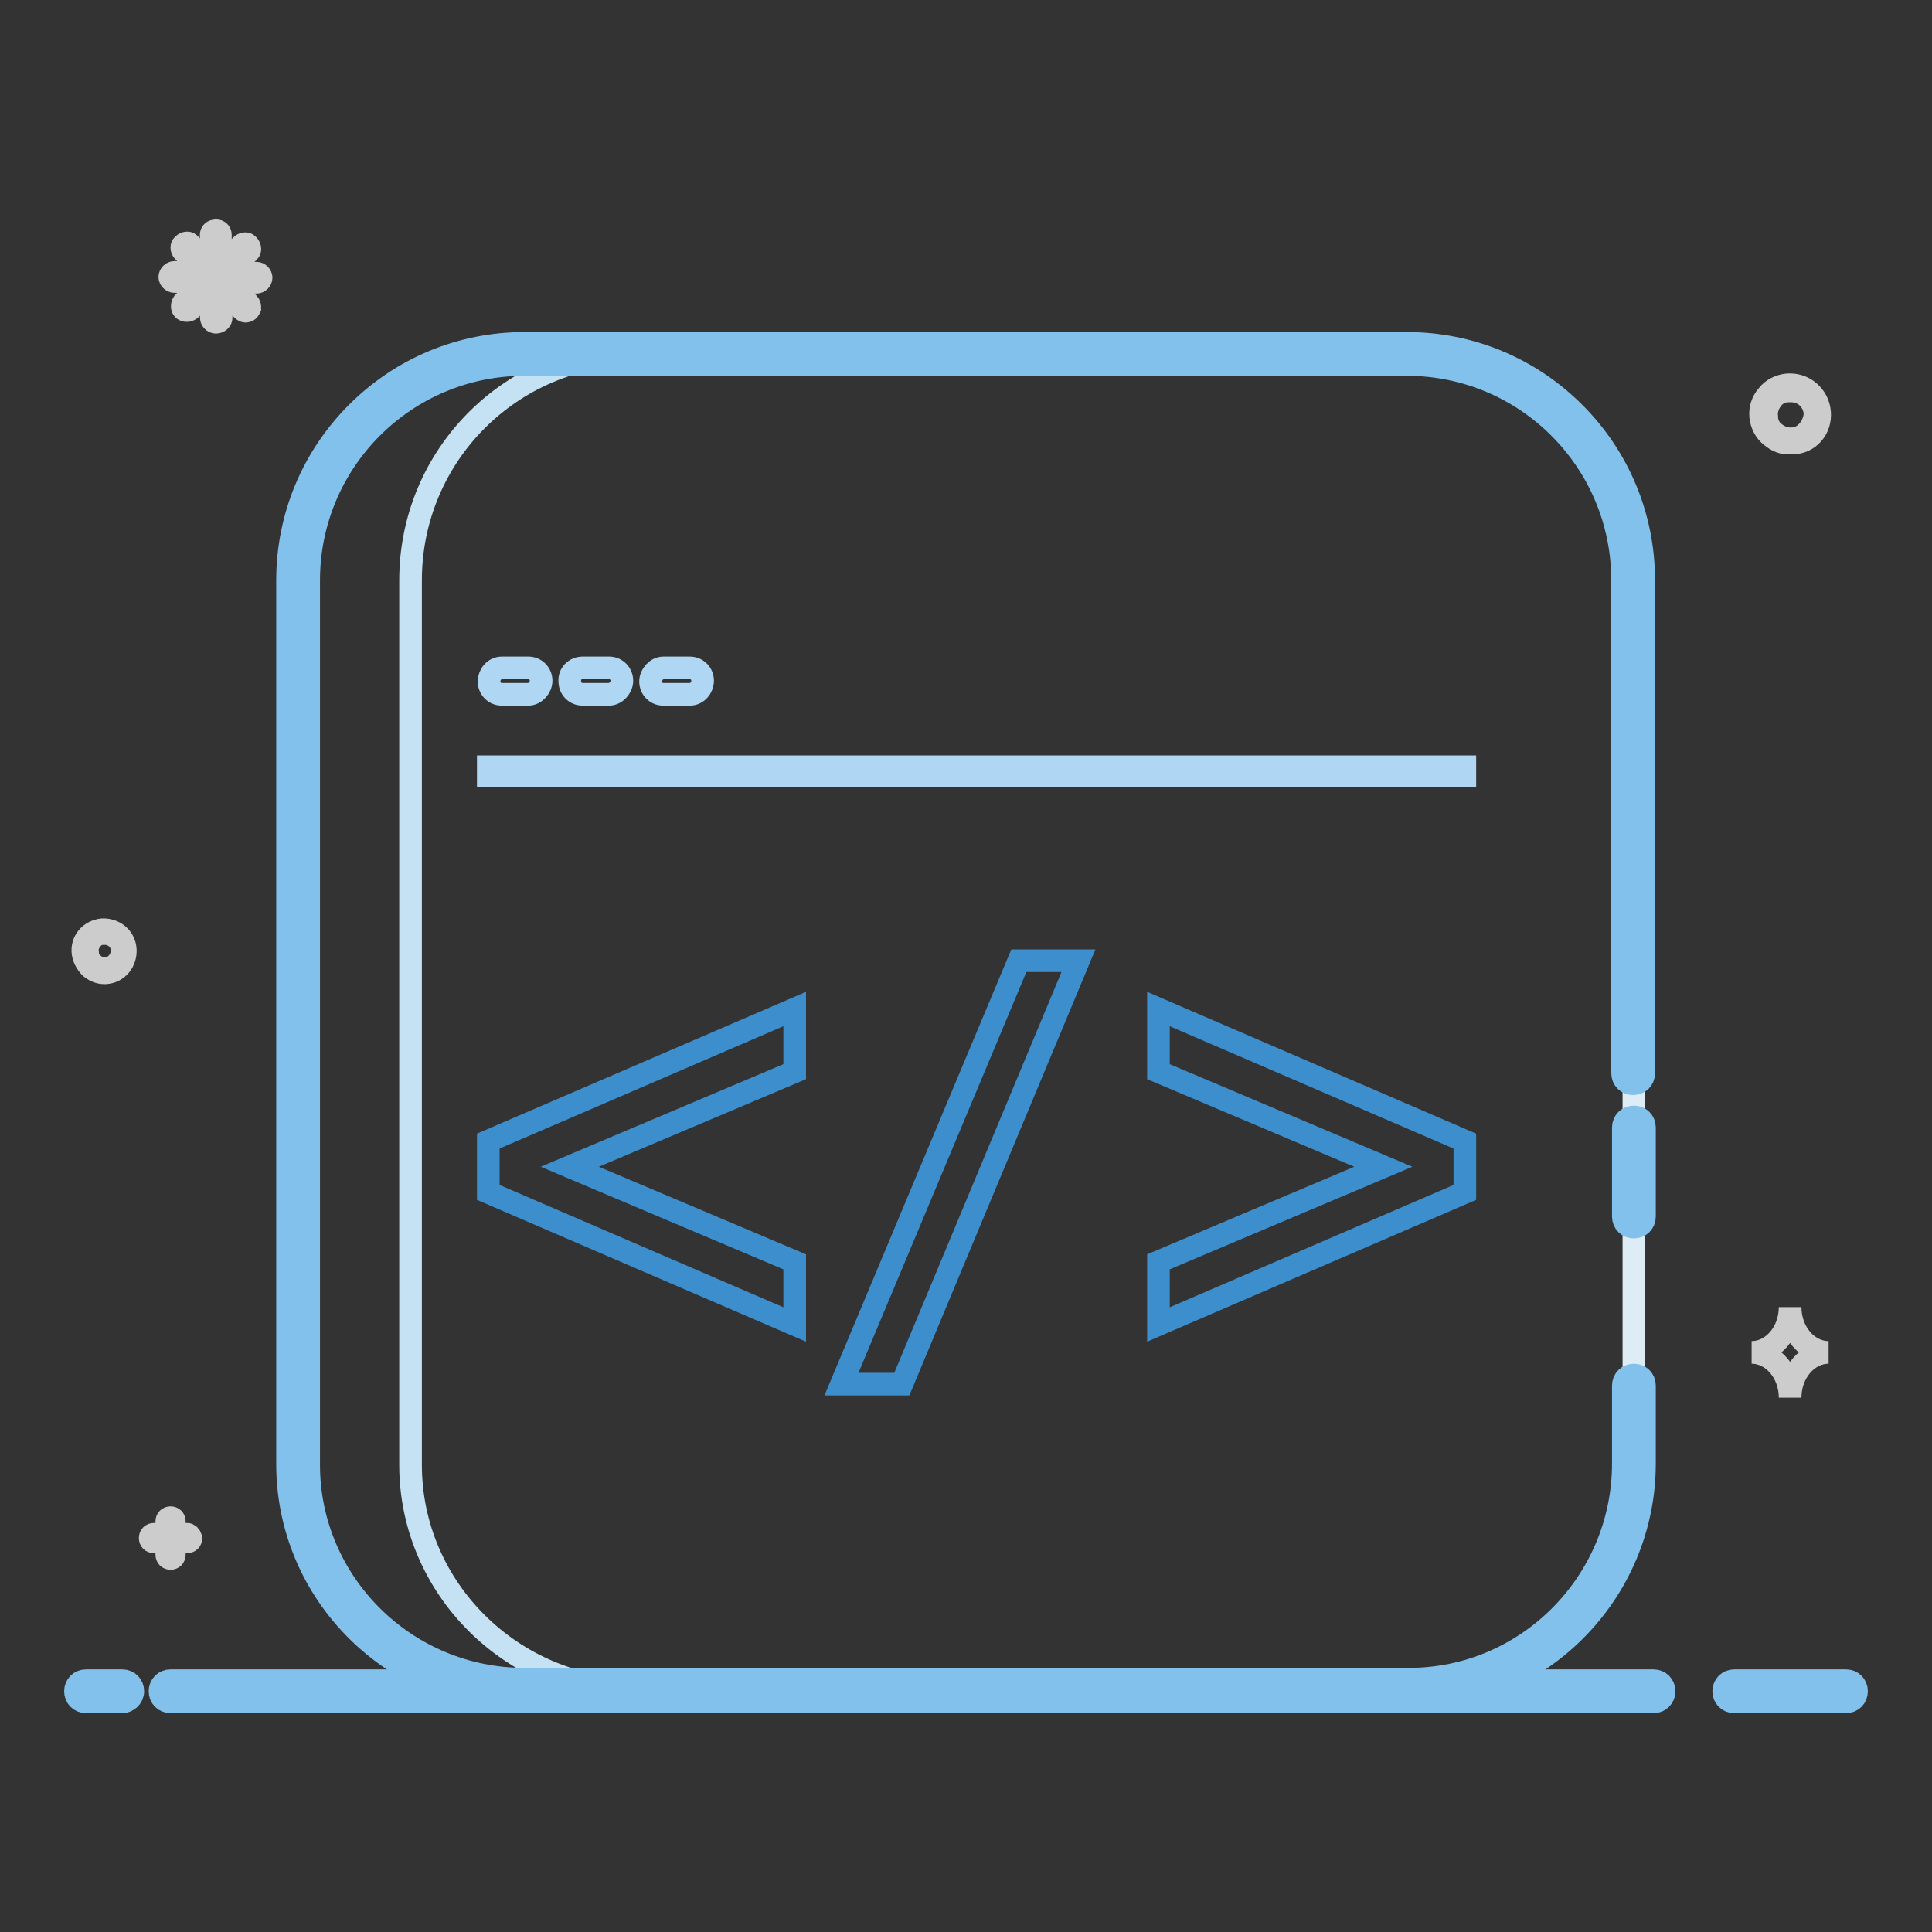
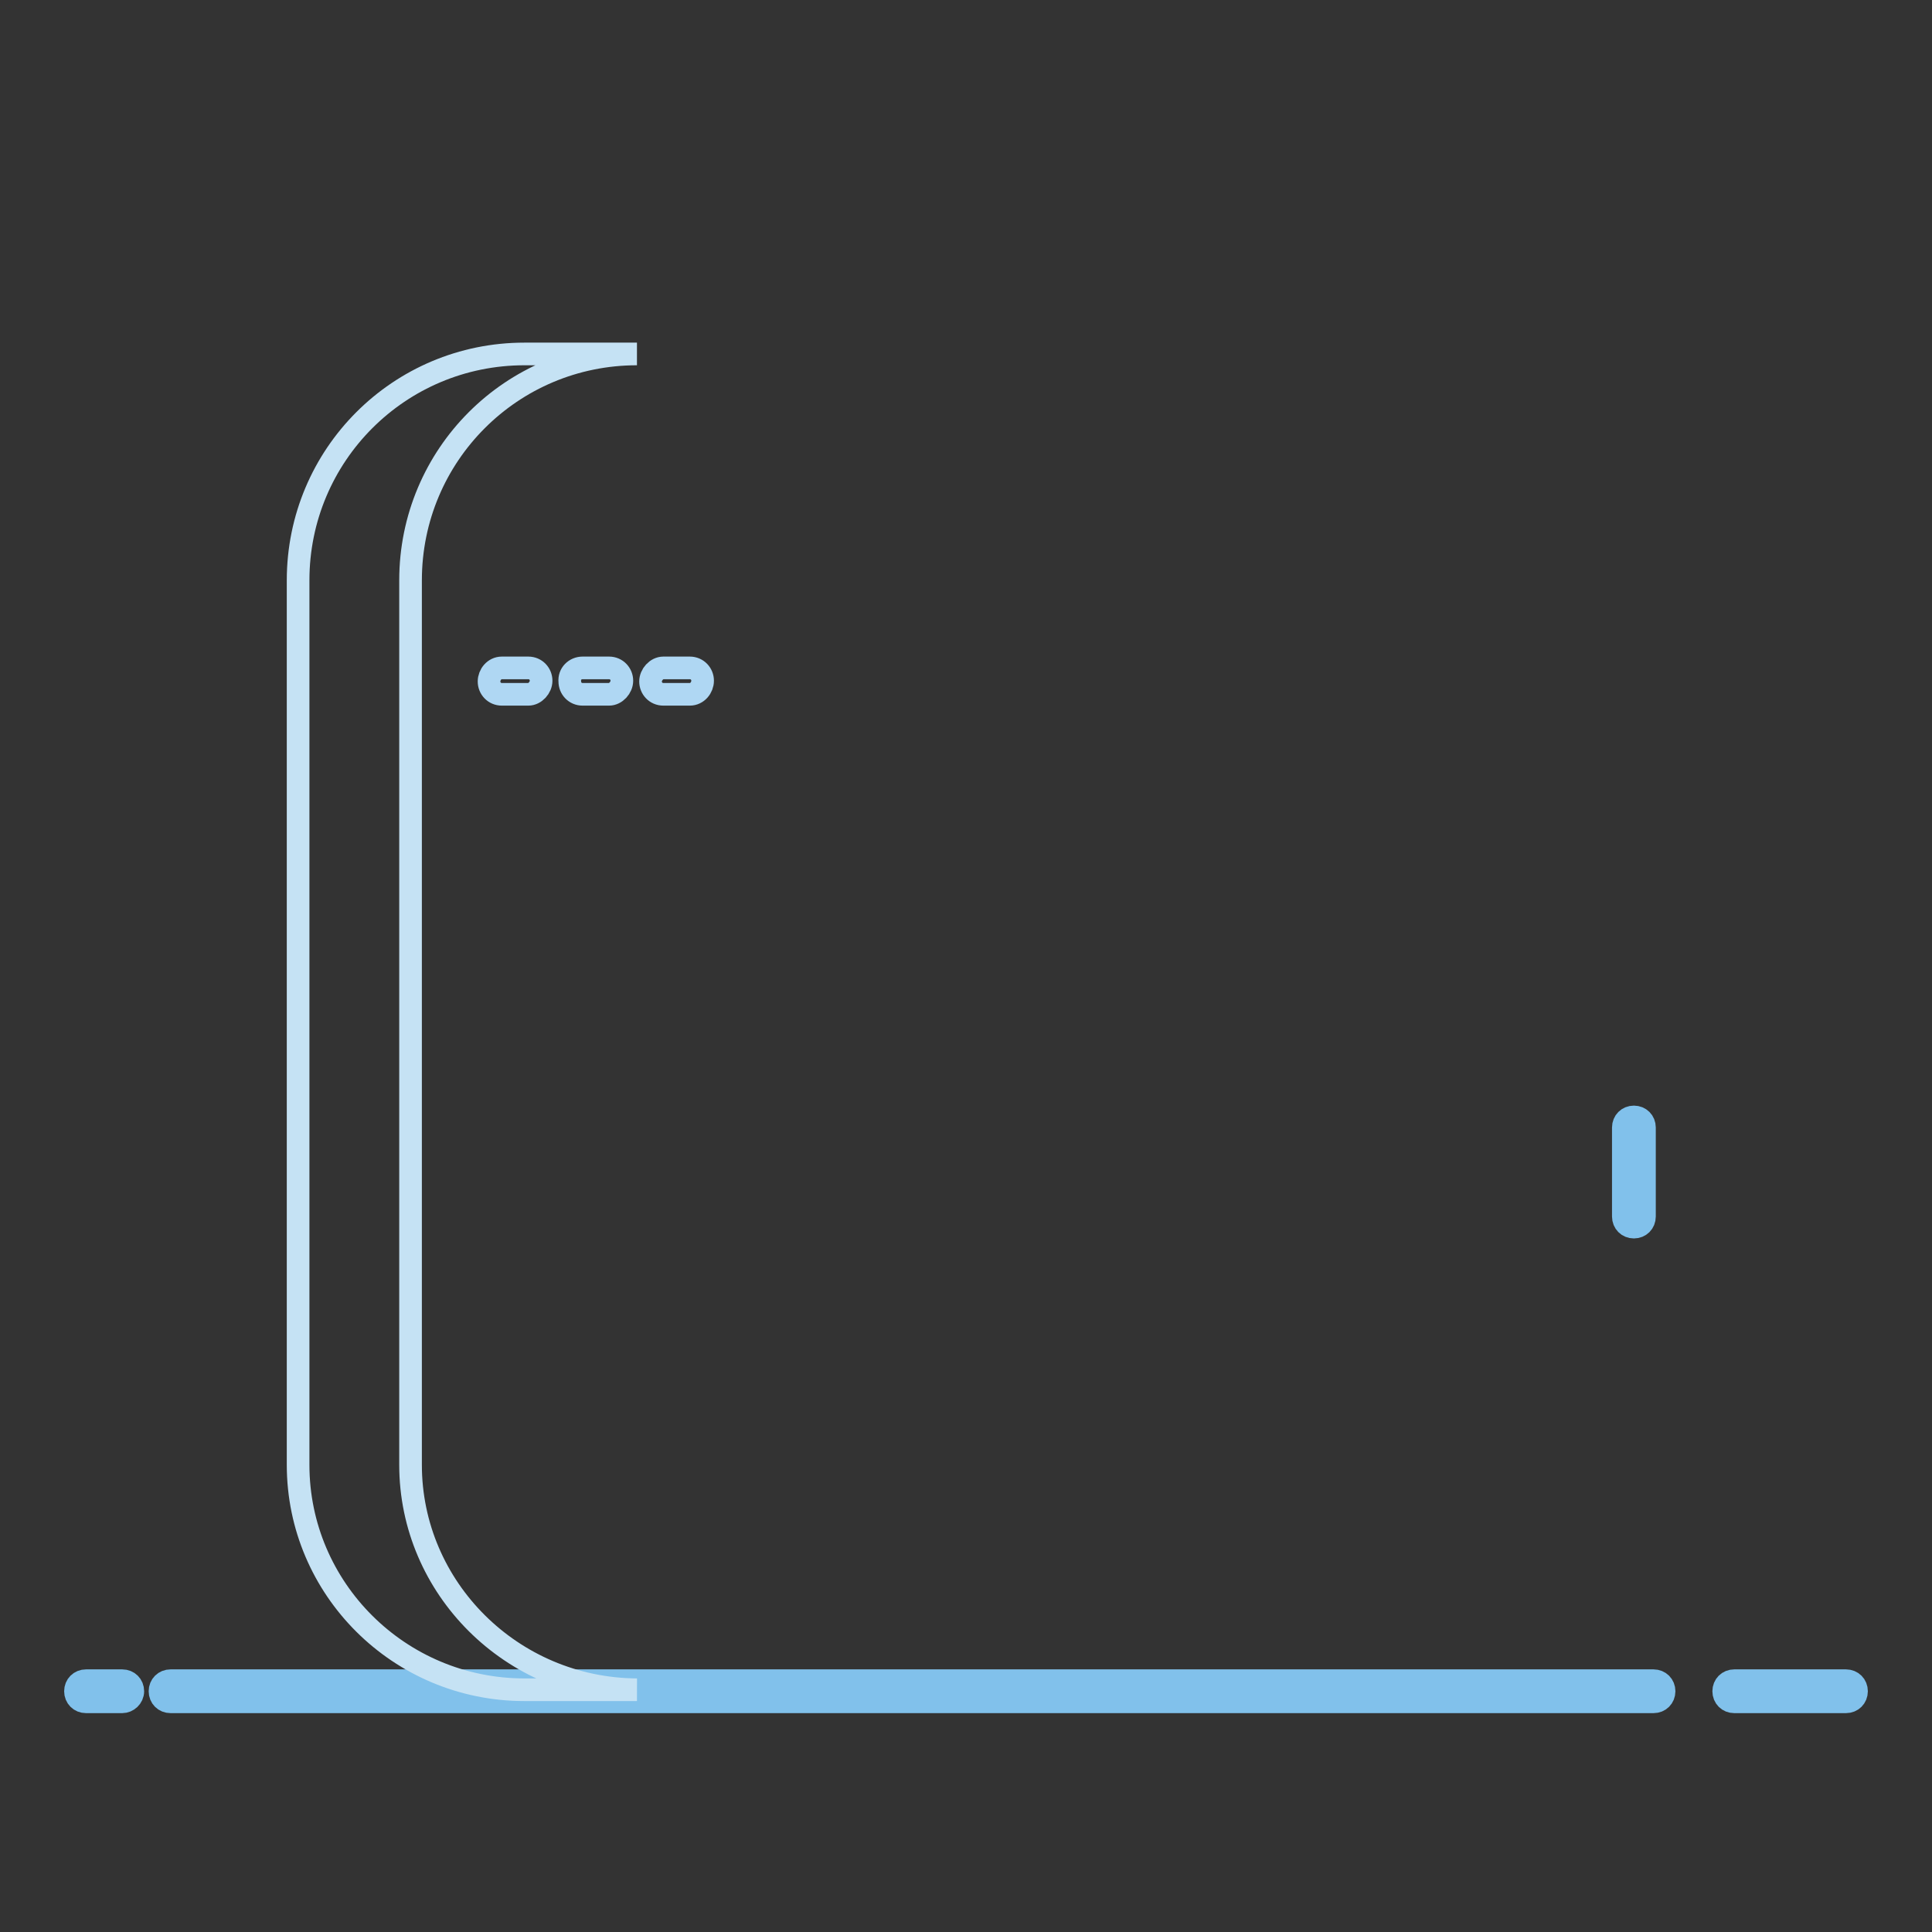
<svg xmlns="http://www.w3.org/2000/svg" version="1.1" x="0px" y="0px" viewBox="0 0 256 256" enable-background="new 0 0 256 256" xml:space="preserve">
  <rect x="0" y="0" width="256" height="256" fill="#333333" stroke="none" />
  <g>
    <path stroke-width="3" fill-opacity="0" stroke="#81c1eb" d="M244.6,225.5h-14.8c-0.8,0-1.4-0.6-1.4-1.4c0-0.8,0.6-1.4,1.4-1.4c0,0,0,0,0,0h14.8c0.8,0,1.4,0.6,1.4,1.4 C246,224.9,245.4,225.5,244.6,225.5C244.6,225.5,244.6,225.5,244.6,225.5z M219.1,225.5H22.6c-0.8,0-1.4-0.6-1.4-1.4 c0-0.8,0.6-1.4,1.4-1.4c0,0,0,0,0,0h196.5c0.8,0,1.4,0.6,1.4,1.4C220.5,224.9,219.9,225.5,219.1,225.5 C219.1,225.5,219.1,225.5,219.1,225.5L219.1,225.5z M16.2,225.5h-4.8c-0.8,0-1.4-0.6-1.4-1.4c0-0.8,0.6-1.4,1.4-1.4c0,0,0,0,0,0 h4.8c0.8,0,1.4,0.6,1.4,1.4S16.9,225.5,16.2,225.5C16.2,225.5,16.2,225.5,16.2,225.5z" />
-     <path stroke-width="3" fill-opacity="0" stroke="#cccccc" d="M16.6,125.8c-0.1-1.6-1.5-2.7-3.1-2.6c-0.7,0.1-1.4,0.4-1.9,1c-0.5,0.6-0.7,1.3-0.6,2.1 c0.1,0.7,0.5,1.4,1,1.9c0.5,0.4,1.1,0.7,1.8,0.7H14C15.6,128.8,16.7,127.4,16.6,125.8z M14.9,128.1c-0.8,0.4-1.8,0.3-2.5-0.3 c-0.5-0.4-0.8-0.9-0.8-1.6c-0.1-0.6,0.1-1.2,0.5-1.7c0.4-0.5,0.9-0.8,1.6-0.8h0.2c1.2,0,2.2,0.9,2.3,2.1 C16.2,126.8,15.7,127.7,14.9,128.1L14.9,128.1z M241.1,54.6c-0.2-2.2-2.1-3.8-4.3-3.6c-1,0.1-2,0.6-2.6,1.4c-0.7,0.8-1,1.8-0.9,2.8 c0.1,1,0.6,2,1.4,2.6c0.7,0.6,1.6,1,2.5,0.9h0.3C239.7,58.7,241.3,56.8,241.1,54.6L241.1,54.6z M238.7,57.8 c-1.1,0.6-2.5,0.4-3.5-0.4c-0.7-0.5-1.1-1.3-1.1-2.2c-0.1-0.8,0.2-1.7,0.7-2.3c0.5-0.7,1.3-1.1,2.2-1.1h0.3c1.7,0,3,1.2,3.2,2.9 C240.5,55.9,239.8,57.2,238.7,57.8L238.7,57.8z M28.6,42.7c-0.3,0-0.6-0.3-0.6-0.6v-3.9L25.2,41c-0.3,0.2-0.6,0.2-0.9,0 c-0.2-0.2-0.2-0.6,0-0.9l2.8-2.8h-4c-0.3,0-0.6-0.3-0.6-0.6s0.3-0.6,0.6-0.6h4l-2.8-2.8c-0.2-0.2-0.3-0.6-0.1-0.8c0,0,0,0,0.1-0.1 c0.2-0.2,0.6-0.3,0.8-0.1c0,0,0,0,0.1,0.1l2.8,2.8v-3.9c-0.1-0.3,0.1-0.7,0.5-0.7c0.3-0.1,0.7,0.1,0.7,0.5c0,0.1,0,0.2,0,0.3v3.9 l2.8-2.8c0.2-0.2,0.6-0.3,0.8-0.1c0,0,0,0,0.1,0.1c0.2,0.2,0.3,0.6,0.1,0.8c0,0,0,0-0.1,0.1l-2.8,2.8h3.9c0.3,0,0.6,0.3,0.6,0.6 s-0.3,0.6-0.6,0.6h-3.9l2.8,2.8c0.2,0.2,0.2,0.4,0.2,0.6c-0.1,0.2-0.2,0.4-0.4,0.4c-0.2,0.1-0.4,0-0.6-0.2l-2.8-2.8v3.9 C29.3,42.5,28.9,42.7,28.6,42.7L28.6,42.7L28.6,42.7z M24.8,203.3h-1.7v-1.7c0-0.3-0.2-0.5-0.5-0.5c-0.3,0-0.5,0.2-0.5,0.5v1.7 h-1.7c-0.3,0-0.5,0.2-0.5,0.5c0,0.3,0.2,0.5,0.5,0.5h1.7v1.7c0,0.3,0.2,0.5,0.5,0.5l0,0c0.3,0,0.5-0.2,0.5-0.5c0,0,0,0,0,0v-1.7 h1.7c0.3,0,0.5-0.2,0.5-0.5C25.2,203.5,25,203.3,24.8,203.3z M237.2,173.2c0,3.3-2.3,6-5.1,6c2.8,0,5.1,2.7,5.1,6 c0-3.3,2.3-6,5.1-6C239.5,179.2,237.2,176.5,237.2,173.2z" />
-     <path stroke-width="3" fill-opacity="0" stroke="#deedf5" d="M186.4,46.9H69.5c-16.6,0-30,13.4-30,30v117.2c0,16.4,13.4,29.8,30,29.8h117.2c16.4,0,29.8-13.4,29.8-30 V76.9C216.5,60.3,203.1,46.9,186.4,46.9L186.4,46.9z" />
    <path stroke-width="3" fill-opacity="0" stroke="#c5e2f4" d="M54.4,194.1V76.9c0-16.6,13.4-30,30-30H69.5c-16.6,0-30,13.4-30,30v117.2c0,16.4,13.4,29.8,30,29.8h14.9 C67.8,223.8,54.4,210.4,54.4,194.1z" />
-     <path stroke-width="3" fill-opacity="0" stroke="#81c1eb" d="M186.7,225.2H69.5c-17.3,0-31.4-14-31.4-31.2V76.9c0-8.4,3.3-16.3,9.2-22.2c5.9-5.9,13.8-9.2,22.2-9.2 h116.9c8.4,0,16.3,3.3,22.2,9.2s9.2,13.8,9.2,22.2v65.3c0,0.8-0.6,1.4-1.4,1.4c-0.8,0-1.4-0.6-1.4-1.4c0,0,0,0,0,0V76.9 c0-15.8-12.8-28.6-28.6-28.6H69.5c-15.8,0-28.6,12.8-28.6,28.6v117.2c0,15.6,12.8,28.4,28.6,28.4h117.2c15.6,0,28.4-12.8,28.4-28.6 v-10.3c0-0.8,0.6-1.4,1.4-1.4c0.8,0,1.4,0.6,1.4,1.4c0,0,0,0,0,0v10.3C217.9,211.1,203.9,225.2,186.7,225.2L186.7,225.2z" />
    <path stroke-width="3" fill-opacity="0" stroke="#81c1eb" d="M216.5,162.6c-0.8,0-1.4-0.6-1.4-1.4v-11.8c0-0.8,0.6-1.4,1.4-1.4c0.8,0,1.4,0.6,1.4,1.4c0,0,0,0,0,0v11.8 C217.9,162,217.3,162.6,216.5,162.6z" />
-     <path stroke-width="3" fill-opacity="0" stroke="#afd7f3" d="M64.7,101.6h129.4v1.2H64.7V101.6z" />
    <path stroke-width="3" fill-opacity="0" stroke="#afd7f3" d="M66.5,88.5H70c1,0,1.7,0.8,1.7,1.7S70.9,92,70,92h-3.5c-1,0-1.7-0.8-1.7-1.7S65.5,88.5,66.5,88.5z  M77.2,88.5h3.5c1,0,1.7,0.8,1.7,1.7S81.6,92,80.7,92h-3.5c-1,0-1.7-0.8-1.7-1.7C75.4,89.3,76.2,88.5,77.2,88.5z M87.9,88.5h3.5 c1,0,1.7,0.8,1.7,1.7S92.4,92,91.4,92h-3.5c-1,0-1.7-0.8-1.7-1.7S87,88.5,87.9,88.5z" />
-     <path stroke-width="3" fill-opacity="0" stroke="#3d8ecd" d="M105.3,133.7v8.3l-29.8,12.6l29.8,12.6v8.3L64.7,158v-6.8L105.3,133.7z M135,127.3h7.9l-23.4,56.1h-8 L135,127.3z M153.5,133.7l40.6,17.5v6.8l-40.6,17.5v-8.3l29.8-12.6L153.5,142V133.7L153.5,133.7z" />
  </g>
</svg>